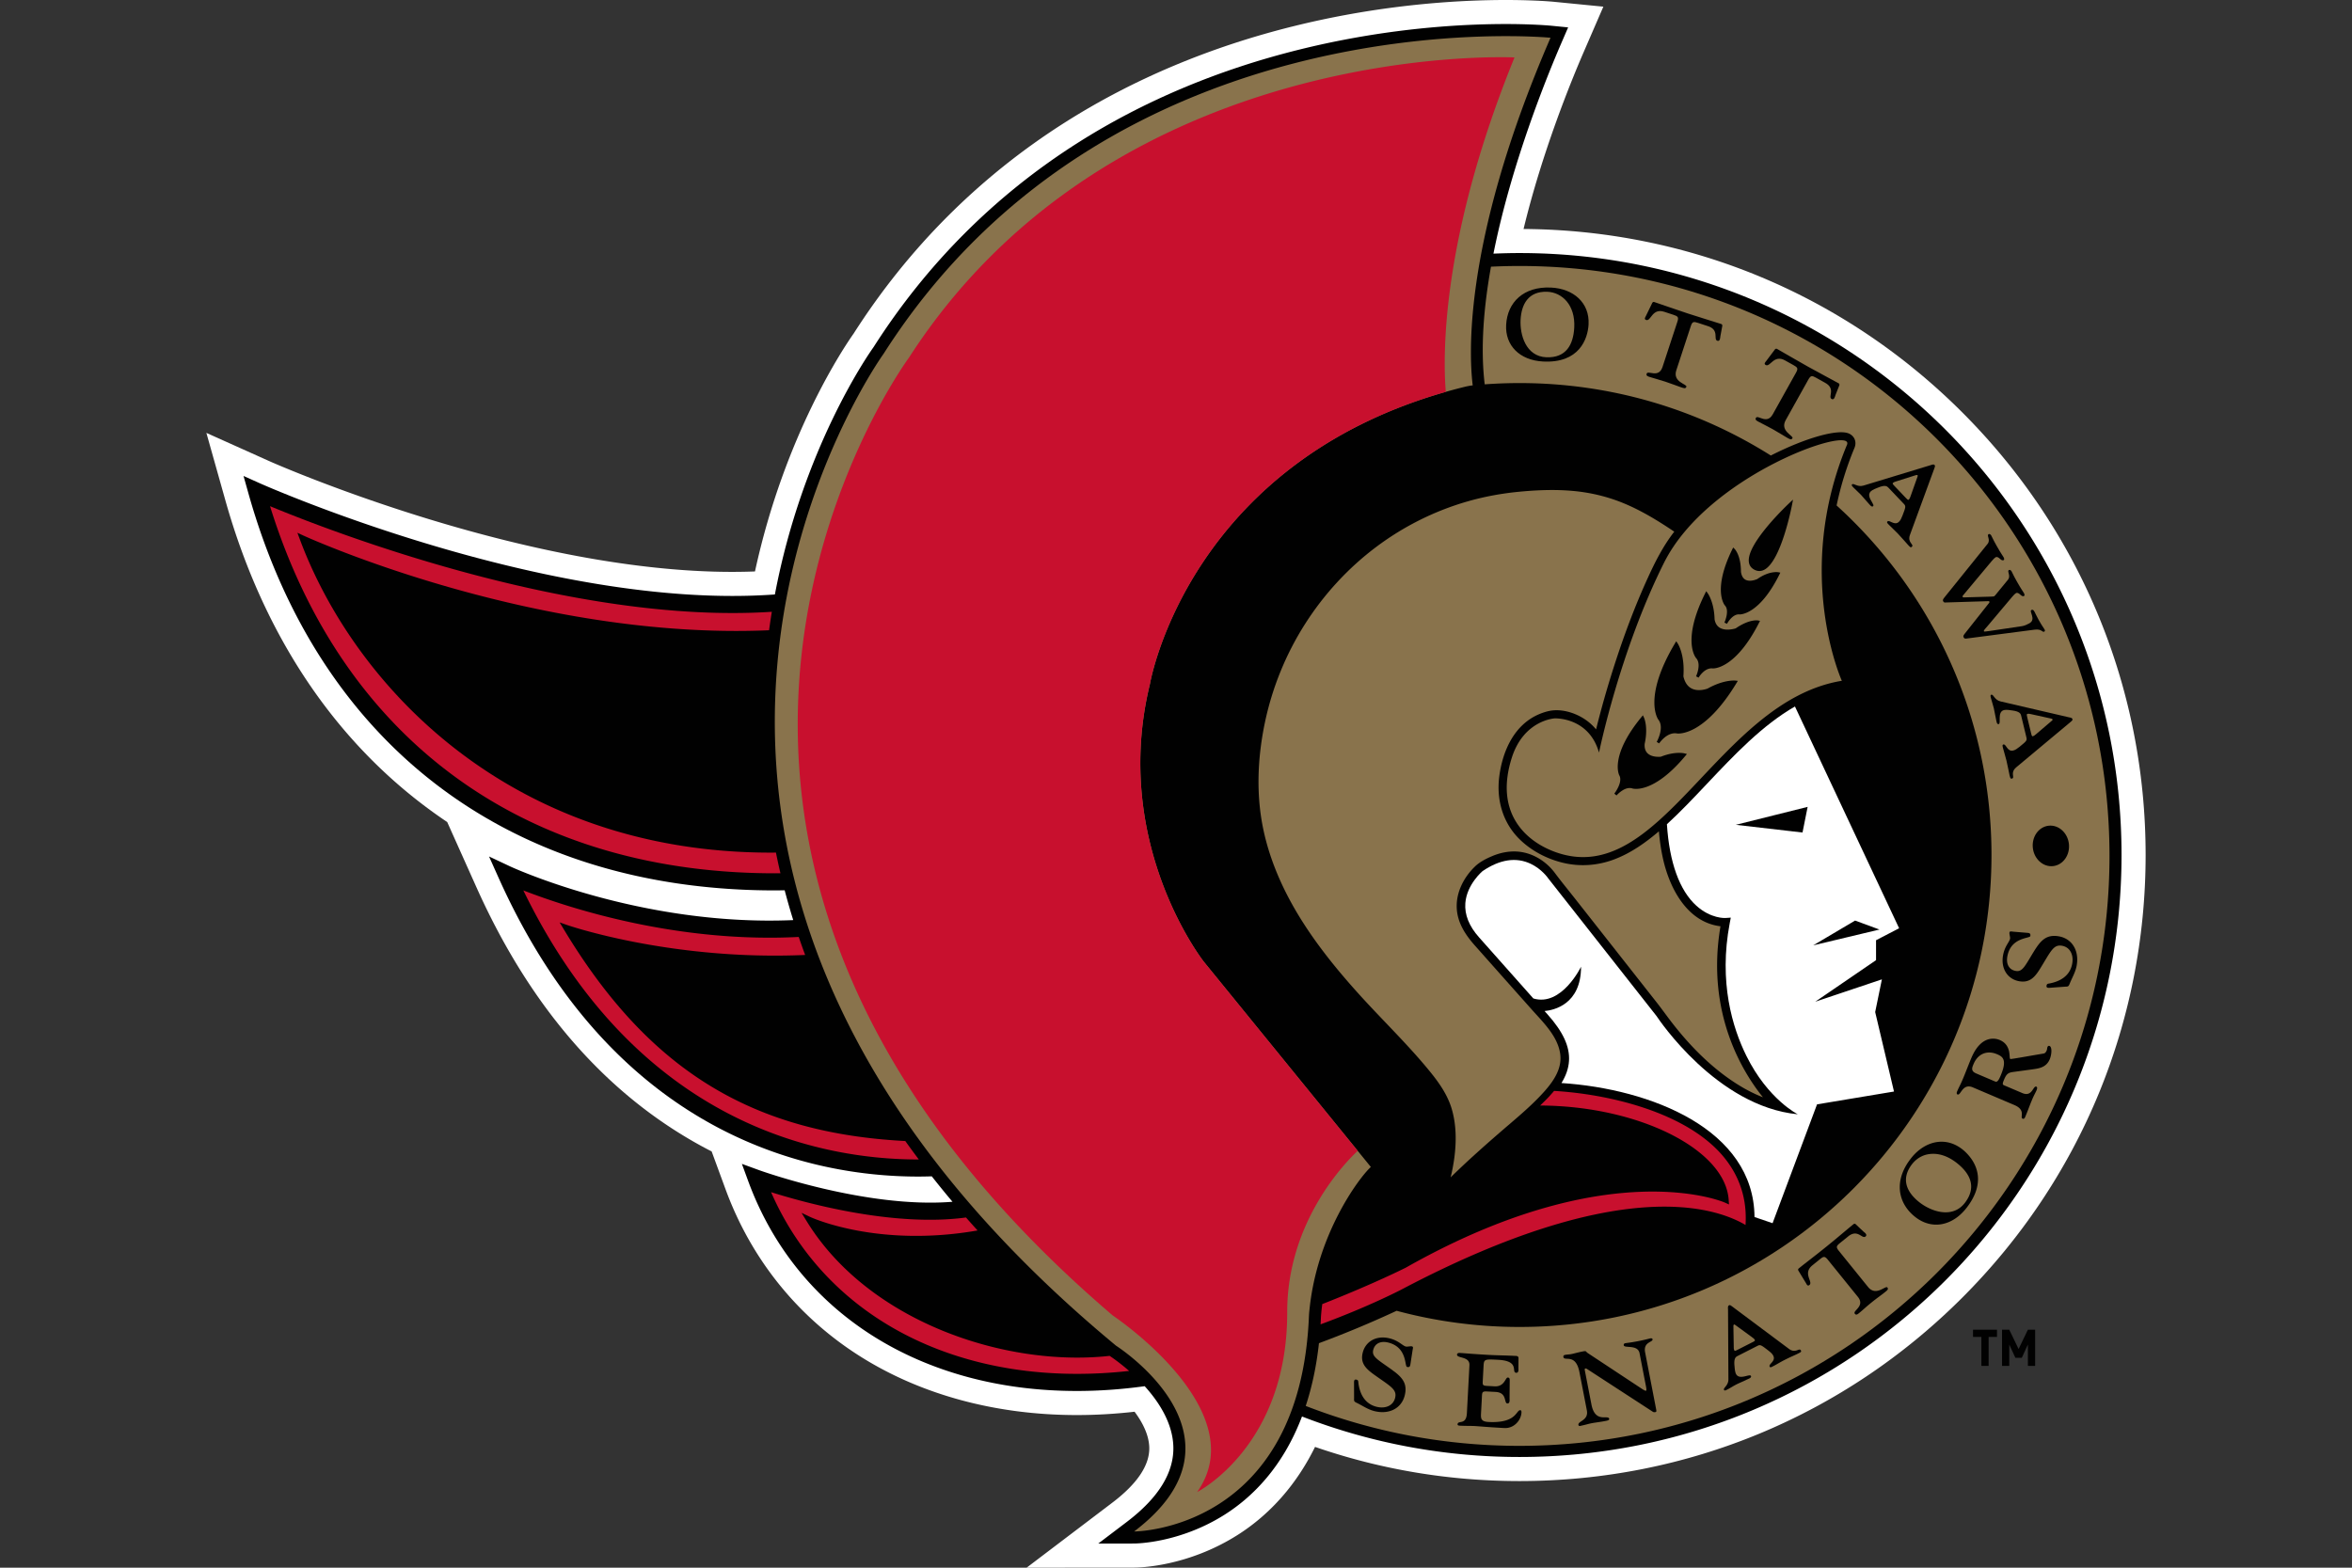
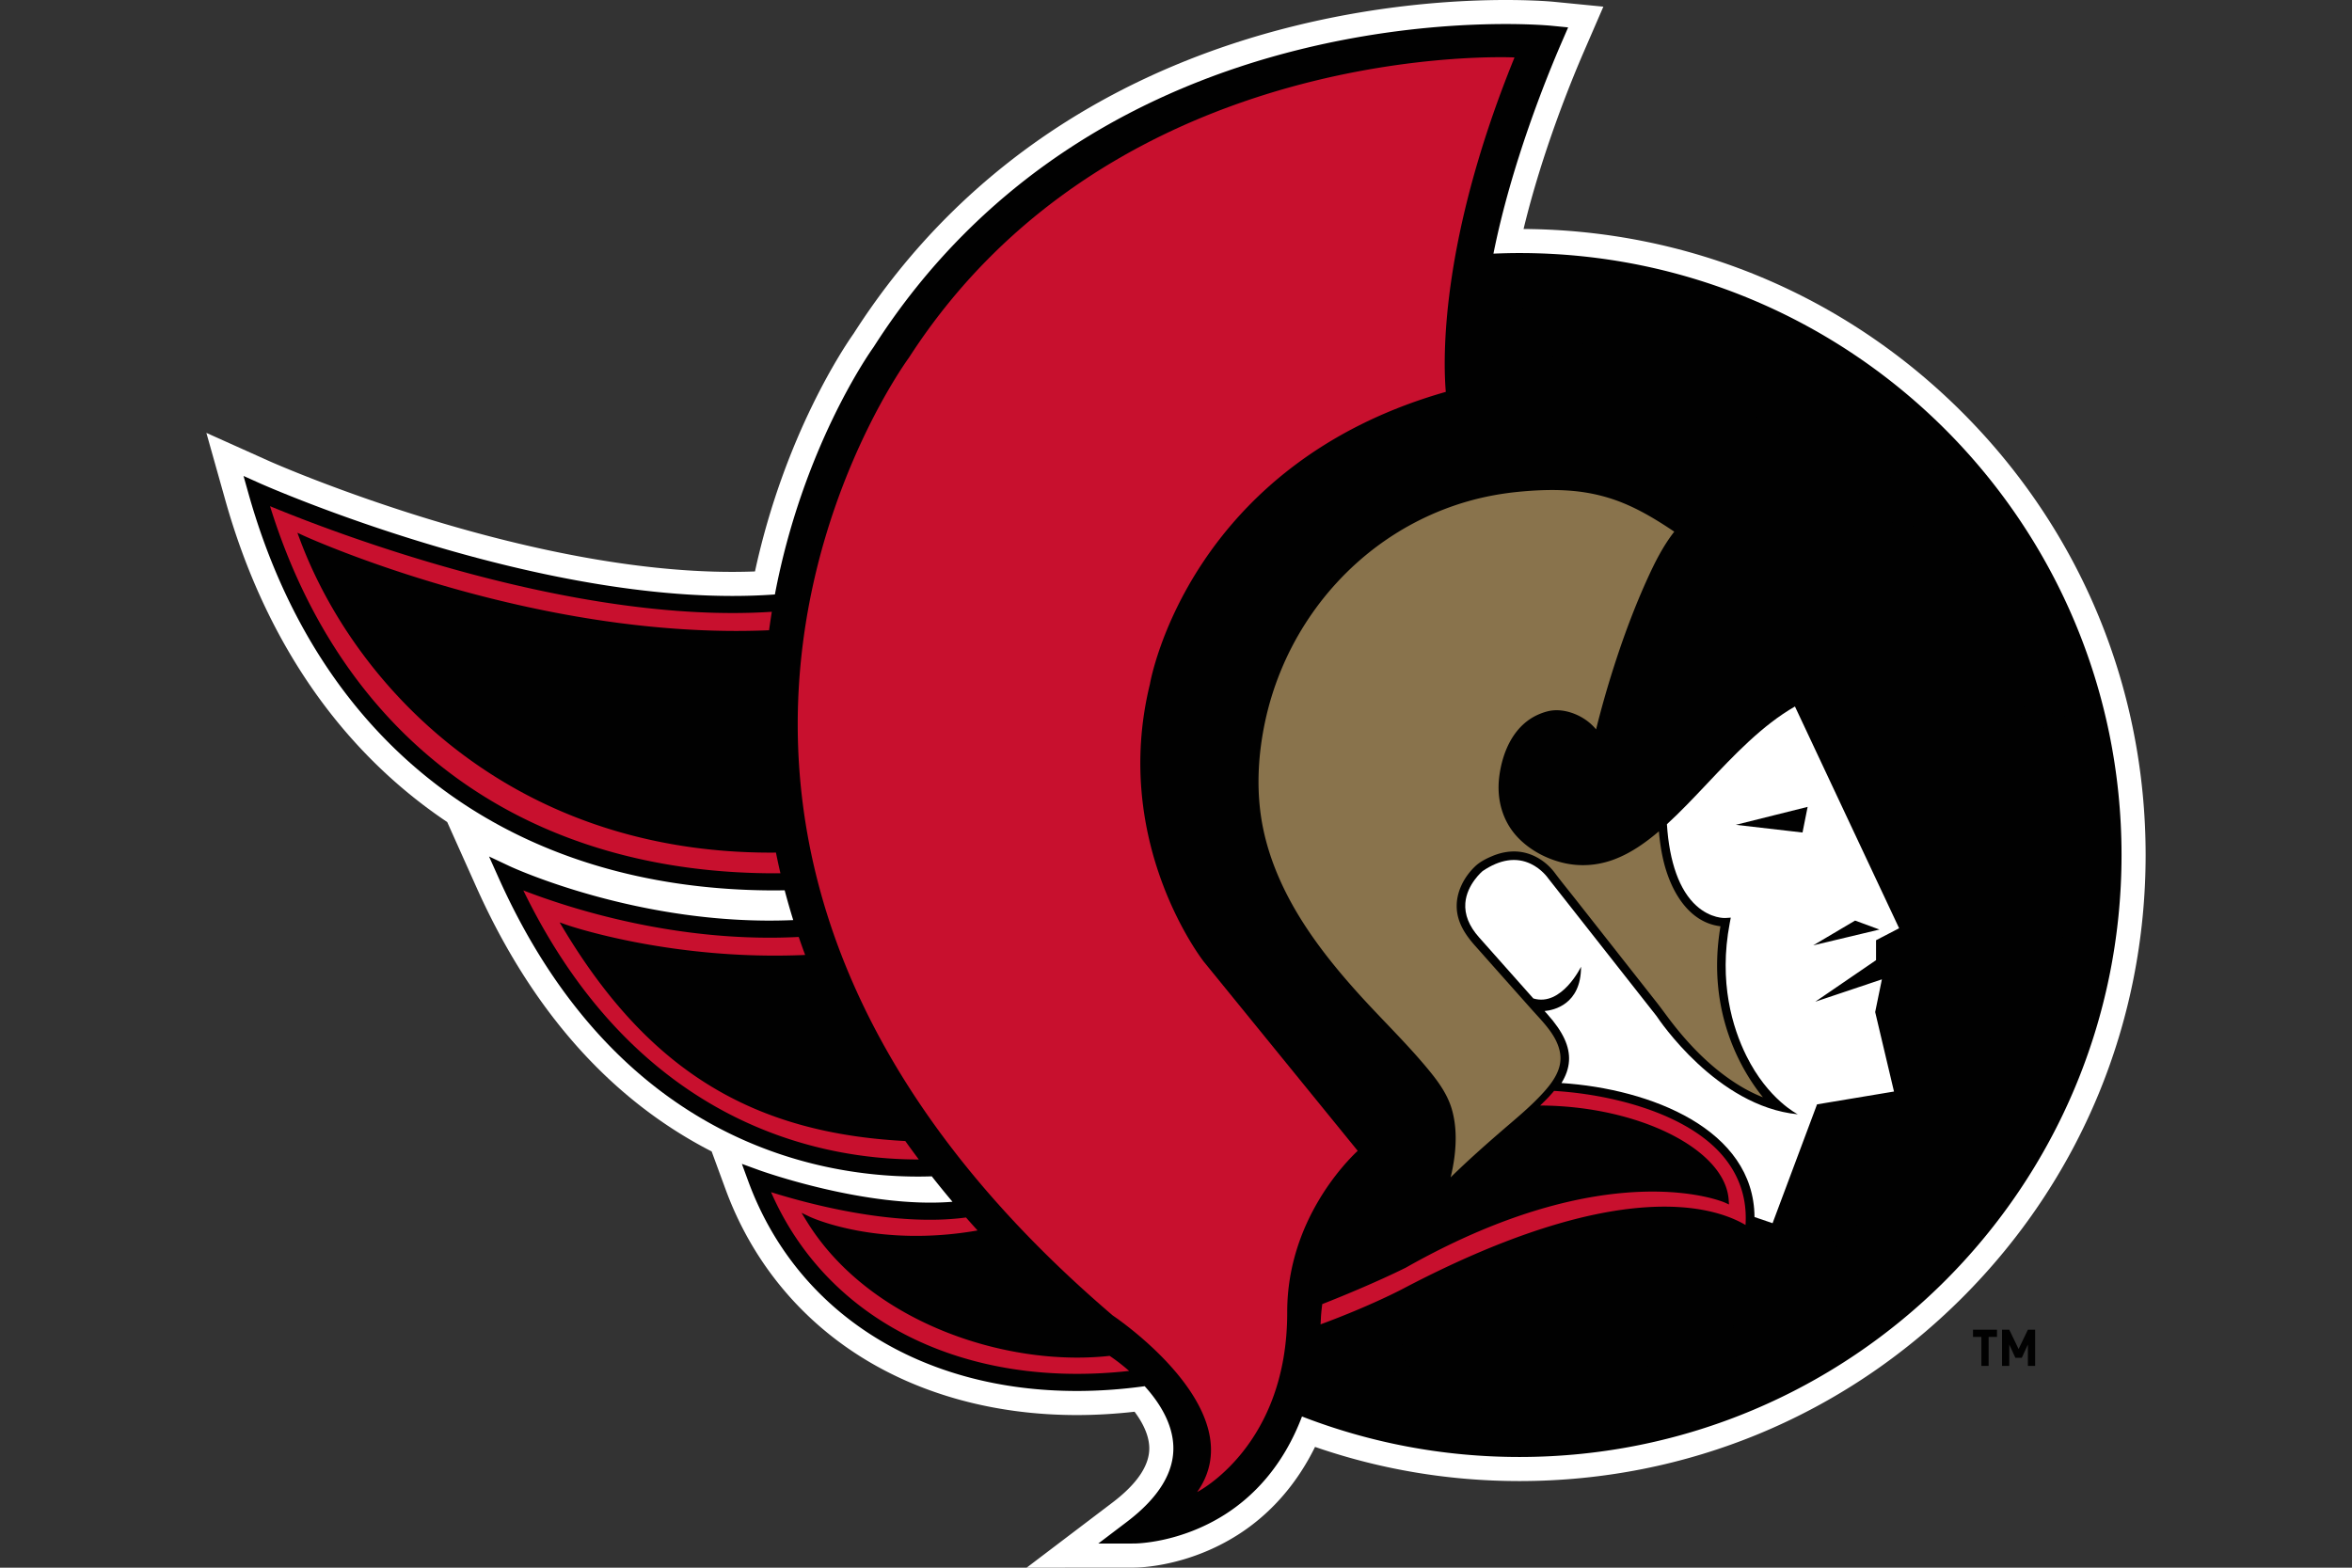
<svg xmlns="http://www.w3.org/2000/svg" viewBox="0 0 960 640" width="960" height="640" xml:space="preserve">
  <rect x="0" y="0" width="960" height="640" fill="#333333" stroke="none" />
  <path fill="#010101" d="M811.685 545.788v11.825h-2.957v-11.825h-3.423v-2.937h9.802v2.937h-3.422zm16.023 11.825V548.9l-2.49 5.428h-2.612l-2.49-5.428v8.713h-2.956V542.85h2.956l3.796 7.883 3.796-7.883h2.956v14.762h-2.956z" />
  <path fill="#FFF" d="m419.027 640 34.967-26.53c10.32-7.828 15.396-15.502 15.09-22.811-.217-5.186-2.953-10.248-5.992-14.326-7.973.902-15.882 1.357-23.582 1.357-33.115.001-63.765-8.332-88.636-24.1-25.348-16.07-44.262-39.584-54.7-67.997l-5.698-15.52a180.827 180.827 0 0 1-3.803-2.004c-39.26-21.308-70.275-56.903-92.185-105.8l-11.954-26.676c-42.982-28.833-74.263-73.47-90.578-131.44l-7.72-27.43 25.997 11.671c1.108.496 109.152 48.333 197.927 44.896 12.116-55.915 36.693-92.073 40.268-97.122 22.452-35.123 51.479-64.124 86.276-86.197 27.8-17.634 59.277-30.87 93.555-39.339C586.366-3.724 632.375.55 634.303.74l20.13 1.98-8.038 18.556c-5.14 11.87-16.944 40.771-24.532 72.205 67.642.43 131.166 26.974 179.044 74.852 48.273 48.273 74.858 112.455 74.858 180.723s-26.586 132.45-74.858 180.723-112.455 74.858-180.723 74.858c-28.628 0-56.648-4.687-83.434-13.944-7.44 15.157-18.226 27.465-31.572 35.928-20.41 12.942-40.08 13.34-42.255 13.343l-43.896.037z" />
  <path fill="#010101" d="M620.183 103.305c-3.556 0-7.09.092-10.61.242 7.335-36.774 21.911-72.579 27.802-86.18l2.68-6.185-6.71-.66c-1.858-.182-46.184-4.316-102.729 9.654-33.247 8.214-63.745 21.032-90.647 38.096-33.643 21.34-61.697 49.397-83.389 83.395-2.147 3.005-29 41.497-40.299 101.017-92.757 6.75-208.896-44.793-210.074-45.322l-6.811-3.058 2.022 7.187c29.082 103.331 107.168 162.022 214.93 162.015 1.296 0 2.615-.036 3.924-.053 1.07 4.07 2.234 8.127 3.495 12.171-62.479 2.69-115.094-21.703-115.636-21.958l-8.526-4.016 3.854 8.6c47.963 107.041 129.366 122.078 171.237 122.078 1.964 0 3.84-.034 5.624-.093a413.255 413.255 0 0 0 8.45 10.38c-35.048 2.877-78.424-12.72-78.896-12.895l-7.063-2.572 2.591 7.056c19.84 54.012 70.752 85.66 134.108 85.655 9 0 18.26-.646 27.712-1.95 5.82 6.43 11.288 14.906 11.684 24.339.448 10.716-5.934 21.164-18.97 31.054l-11.656 8.843 14.63-.013c.751 0 18.606-.148 37.004-11.814 11.027-6.992 23.597-19.154 31.515-40.043 27.53 10.668 57.456 16.531 88.755 16.531 135.724 0 245.75-110.026 245.75-245.75s-110.026-245.751-245.75-245.751z" />
-   <path fill="#89734C" d="M620.183 108.588c-3.896 0-7.768.101-11.619.284-2.978 16.62-4.327 33.227-2.576 47.87l.02.165c4.681-.34 9.407-.52 14.175-.52 37.717 0 72.895 10.847 102.604 29.578 13.966-7.13 27.442-11 31.917-8.953 2.304 1.055 3.215 3.467 2.216 5.866a130.128 130.128 0 0 0-7.284 23.478c38.831 35.247 63.216 86.125 63.216 142.7 0 106.407-86.26 192.668-192.669 192.668-17.345 0-34.15-2.306-50.138-6.603a427.66 427.66 0 0 1-31.693 13.228c-1.057 9.662-2.941 18.147-5.4 25.615 27.05 10.516 56.464 16.296 87.231 16.296 133.01 0 240.836-107.826 240.836-240.836S753.193 108.588 620.183 108.588z" />
  <path fill="#FFF" d="m768.12 399.818-27.194 9.127 24.805-16.965v-8.137l9.42-4.885-42.517-90.537c-13.314 7.635-24.752 19.743-35.93 31.576-5.484 5.806-10.865 11.5-16.33 16.491.999 15.589 5.136 27.066 12.039 33.285 5.896 5.313 11.717 5.005 11.78 4.997l2.25-.147-.421 2.215c-4.599 24.142 1.138 42.794 6.776 54.184 8.84 17.862 21.005 23.883 21.005 23.883-33.053-3.195-56.792-38.79-57.647-40.09l-44.238-56.24c-.098-.14-2.612-3.795-7.146-5.938-5.968-2.818-12.574-1.814-19.642 2.986v-.001c.012 0-6.418 5.347-7.027 13.043-.371 4.725 1.511 9.44 5.602 14.015.003.005 12.314 13.883 22.157 24.94 11.54 3.461 19.466-12.958 19.466-12.958 0 15.466-11.214 17.756-14.893 18.091l1.192 1.336c6.369 7.144 9.16 13.2 8.785 19.056-.2 3.115-1.27 6.052-3.08 8.999 36.44 2.385 78.556 18.886 78.795 54.706l7.374 2.51 18.15-48.51 31.409-5.236-7.678-32.453 2.738-13.343zm-32.4-59.949-27.223-3.14 29.313-7.33-2.09 10.47zm21.46 35.948 9.947 3.663-27.047 6.456 17.1-10.119z" />
  <g fill="#89734C">
    <path d="M702.238 378.148c-13.525-1.646-20.665-15.328-23.389-27.26-.864-3.784-1.413-7.64-1.752-11.504-5.52 4.7-11.584 8.983-18.423 11.527-6.692 2.489-13.88 2.984-20.828 1.29-6.666-1.625-13.065-4.996-17.91-9.89-6.723-6.787-9.198-16.074-7.974-25.442 1.364-10.432 6.166-21.136 16.409-25.375 1.854-.767 3.878-1.378 5.893-1.513 4.773-.32 9.889 1.559 13.656 4.398a20.782 20.782 0 0 1 3.537 3.389 400.145 400.145 0 0 1 7.41-26.002c3.846-11.97 8.237-23.785 13.43-35.24 3.11-6.86 6.436-13.504 11.077-19.476-6.58-4.433-13.397-8.618-20.754-11.643-6.557-2.697-13.473-4.336-20.53-4.982-7.33-.67-14.724-.374-22.041.328-7.064.677-14.053 1.948-20.88 3.895-13.415 3.826-26.084 10.14-37.255 18.49-11.535 8.623-21.45 19.382-29.19 31.523a121.605 121.605 0 0 0-16.465 40.437c-2.942 14.097-3.615 28.881-.713 43.038 2.69 13.118 8.22 25.482 15.256 36.826 6.765 10.907 14.883 20.906 23.454 30.434 9.161 10.186 19.081 19.713 27.88 30.219 4.294 5.126 8.49 10.593 10.407 17.095 1.908 6.469 1.93 13.39 1.05 20.03a74.119 74.119 0 0 1-1.498 7.913c6.467-6.35 13.233-12.379 20.076-18.32 6.319-5.486 12.966-10.82 18.503-17.126 3.634-4.138 6.977-9.214 6.142-14.98-1.044-7.218-6.87-12.773-11.495-17.965a19566.778 19566.778 0 0 1-23.304-26.226c-3.937-4.436-7.24-9.452-7.44-15.578-.204-6.316 2.94-12.33 7.393-16.656 1.992-1.936 4.608-3.261 7.146-4.325 3.753-1.574 7.86-2.29 11.903-1.633 5.44.883 10.334 4.137 13.608 8.52 2.669 3.573 5.512 7.027 8.269 10.531l17.89 22.746 15.326 19.484c2.237 2.843 4.311 5.791 6.532 8.644 7.644 9.818 16.728 18.941 27.4 25.441 3.031 1.847 6.209 3.468 9.523 4.746-7.956-9.82-23.395-34.18-17.329-69.808-2.677-.326 0 0 0 0z" />
-     <path d="M679.18 229.764c-18.146 36.295-26.523 77.475-26.523 77.475-4.186-14.656-18.147-13.958-18.147-13.958s-12.563.696-17.448 16.053c-7.096 22.302 5.418 33.925 17.449 38.386 43.277 16.056 66.308-61.42 117.26-69.794 0 0-19.795-43.786 2.095-96.322 3.492-8.375-56.54 11.865-74.686 48.16zm8.776 78.757c-13.016 15.643-21.28 13.482-21.621 13.38-3.112-1.103-6.497 2.795-6.533 2.835l-.897-.739c.038-.047 3.64-4.711 2.012-7.5-.179-.35-3.85-8.062 9.074-23.776l.575-.698.396.812c.078.157 1.858 3.918.33 10.84-.133 1.652.27 2.982 1.206 3.876 1.885 1.803 5.372 1.375 5.406 1.372 5.908-2.34 9.604-1.379 9.756-1.334l.873.237-.577.695zm20.89-29.79c-13.22 21.88-23.852 20.77-24.302 20.71-4.12-.787-7.31 3.997-7.343 4.045l-.994-.605c.034-.058 3.278-5.853.654-9.103-.282-.393-6.266-9.241 6.843-31.21l.464-.775.515.742c.125.183 3.08 4.563 2.417 13.576.553 2.41 1.662 4.066 3.291 4.925 2.895 1.526 6.553.084 6.589.069 6.707-3.751 11.249-3.276 11.437-3.253l.897.104-.467.775zm9.18-24.587c-9.652 19.04-18.566 18.772-18.978 18.737-3.369-.392-5.722 3.716-5.746 3.758l-1.037-.53c.025-.049 2.326-4.996-.004-7.48-.264-.316-5.816-7.34 3.732-26.427l.423-.847.564.76c.107.147 2.67 3.676 2.847 10.714.278 1.61.994 2.771 2.127 3.45 2.39 1.433 5.946.42 6.494.248 5.662-3.88 9.033-3.25 9.174-3.216l.748.153-.345.68zm8.298-19.691c-8.207 16.559-15.995 16.393-16.318 16.375-2.912-.308-5.095 3.807-5.117 3.847l-1.043-.511c.022-.048 2.207-4.888.206-6.98-.235-.275-5.113-6.337 3.01-22.945l.354-.725.576.566c.105.103 2.574 2.608 2.596 9.317.213 1.596.833 2.72 1.838 3.265 1.847 1.005 4.491-.12 4.852-.278 4.927-3.458 8.493-2.79 8.638-2.76l.744.15-.336.679zm5.194-28.743c-.182.965-4.543 23.676-11.601 26.982a4.257 4.257 0 0 1-1.813.422c-.72 0-1.44-.2-2.152-.597-1.249-.695-1.968-1.75-2.135-3.136-.93-7.628 16.01-23.53 16.733-24.204l1.297-1.21-.33 1.743zM534.276 536.98c2.508-32.611 20.828-56.648 25.258-60.564l-68.139-83.755c-.387-.486-37.924-48.471-22.04-113.386.132-.836 16.301-93.744 128.658-121.4a25.695 25.695 0 0 1 3.094-.548c-.989-8.276-5.759-55.295 31.758-141.913 0 0-178.781-17.581-272.213 129.01 0 0-147.37 204.142 94.868 404.942 0 0 58.473 37.094 7.386 75.852 0 0 67.878-.056 71.37-88.238.033-.834.091-1.649.146-2.466l-.146 2.466z" />
  </g>
  <g fill="#C8102E">
    <path d="M314.725 486.697c22.944 52.563 78.867 80.447 146.14 72.976-4.316-3.78-7.751-6.011-7.962-6.147-42.381 4.69-98.415-13.855-123.695-55.049l-2.052-3.345 3.544 1.686c.28.13 27.349 12.678 68.307 5.51a445.634 445.634 0 0 1-4.719-5.294c-29.247 3.937-64.56-5.619-79.563-10.337zM375.024 473.347a383.772 383.772 0 0 1-5.515-7.528c-63.112-3.278-105.04-29.387-139.433-86.498l-1.666-2.766 3.048 1.068c.432.153 42.476 14.647 97.176 12.234a291.45 291.45 0 0 1-2.625-7.355c-50.189 2.593-94.47-12.031-112.395-18.996 46.845 96.338 122.347 109.92 161.41 109.841zM110.223 206.652c29.894 96.366 105.27 150.632 208.324 149.86a274.027 274.027 0 0 1-1.835-8.448c-.717.006-1.437.014-2.147.014-106.574 0-170.027-68.34-192.194-127.934l-.984-2.646 2.562 1.186c.942.435 93.753 42.74 189.96 38.61.348-2.54.715-5.059 1.12-7.534-81.073 5.273-178.408-32.186-204.806-43.108zM704.166 473.073c-14.557-18.493-46.396-26.332-69.845-27.717-.958 1.13-2.084 2.402-3.173 3.493-.52.517-1.41 1.397-2.505 2.473 39.901.153 75.503 17.766 76.935 38.454l.135 1.938-1.773-.797c-.464-.21-47.296-20.324-130.14 26.598-.181.093-13.143 6.64-34.1 14.873a95.11 95.11 0 0 0-.516 4.879c-.046 1.149-.112 2.27-.18 3.391 20.19-7.427 33.31-14.363 33.455-14.44 87.706-46.138 126.927-33.843 140.003-26.127.658-10.105-2.122-19.174-8.296-27.018z" />
    <path d="m554.17 469.821-62.775-77.16c-.387-.486-37.91-48.453-22.048-113.35a.847.847 0 0 0 .013-.065c.341-2.007 16.274-89.513 120.762-119.263-1.172-14.001-2.18-62.232 28.046-136.53 0 0-162.921-8.171-247.203 122.611 0 0-144.887 196.104 83.235 390.987 0 0 58.048 38.648 34.433 72.066 0 0 36.839-18.585 36.761-73.407-.053-37.2 24.13-61.555 28.775-65.889z" />
  </g>
  <path fill-rule="evenodd" clip-rule="evenodd" fill="#010101" d="M840.38 382.256c-5.238-.927-7.553 1.804-10.364 6.402-3.529 5.758-4.518 8.207-7.276 7.717-2.767-.49-3.962-2.846-3.42-5.895 1.405-7.942 9.196-7.28 9.383-8.336.18-1.019-.29-1.247-1.213-1.314l-5.614-.468c-.967-.079-1.558-.327-1.684.367-.103.6.35 1.871.242 2.471-.246 1.388-2.194 3.04-2.866 6.826-.957 5.404 1.85 9.716 6.591 10.553 4.334.768 6.425-1.672 8.695-5.368 4.245-6.915 5.296-9.73 8.798-9.11 3.3.585 4.79 3.708 4.15 7.312-.904 5.125-5.166 7.325-9.389 8.097-.568.09-.953.119-1.083.858-.206 1.155 1.07.904 1.674.868l5.902-.432c1.03-.053 1.352.052 1.804-1.063 1.012-2.581 2.418-4.762 2.919-7.58 1.07-6.047-1.849-10.952-7.249-11.905zM836.534 426.997c-.309-.127-.649.032-.815.419-.183.432-.138.963-.322 1.395-.143.344-.492 1.164-1.276 1.291-6.179 1.039-13.324 2.335-13.557 2.234-.385-.163-.197-1.562-.55-3.19-.395-1.643-1.286-3.503-3.753-4.553-1.773-.754-7.575-2.203-11.596 7.249-1.231 2.894-2.324 5.894-3.555 8.784-1.16 2.722-1.46 2.997-2.301 4.983-.224.52-.215 1.032.174 1.196 1.384.59 1.962-4.721 6.278-2.881l16.955 7.213c4.858 2.061 2.095 5.02 3.331 5.543.77.326 1.039-.627 1.24-1.104.918-2.158 1.684-4.381 2.673-6.712.77-1.813 1.424-2.912 1.737-3.644.421-.996.336-1.437-.008-1.585-1.393-.591-1.626 4.356-5.75 2.604l-6.666-2.837c-1.352-.578-1.728-.432-.757-2.718.918-2.158 1.599-2.79 3.712-3.058l7.634-1.036c2.803-.39 5.82-.737 7.267-4.148.734-1.722 1.1-4.934-.095-5.445zm-19.923 12.07c-.551 1.295-1.232 2.889-2.194 2.481l-7.786-3.313c-2.31-.98-1.742-2.321-1.062-3.917 1.854-4.357 5.736-5.561 9.51-3.958 2.275.97 4.32 2.144 1.532 8.708zM803.362 471.495h-.002a17.388 17.388 0 0 0-2.447-2.326c-6.445-5.046-14.227-3.59-19.765 2.353h-.006c-.47.53-.918 1.067-1.353 1.63-6.84 8.88-5.247 18.05 1.98 23.702 6.693 5.24 15.048 3.736 20.859-3.69 7.63-9.75 4.616-17.308.734-21.67zm-1.316 19.49c-5.073 6.689-13.79 3.62-18.603-.146-4.782-3.741-7.89-9.152-3.103-15.47 1.375-1.808 3.268-3.2 5.48-3.872 2.006-.578 4.276-.636 6.658.013 2.006.553 4.088 1.606 6.165 3.233 5.476 4.285 8.274 9.81 3.403 16.241z" />
  <path fill="#010101" d="m762.467 525.397-11.9-14.72c-.718-.886-.95-1.415-.75-1.932h.001c.157-.393.569-.776 1.21-1.298l3.102-2.505c4.088-3.521 5.847 1.037 7.302-.145.95-.764-.479-1.708-.868-2.04l-2.82-2.673c-.3-.3-.673-.754-1.219-.313-3.344 2.708-5.664 4.79-10.83 8.974l-.224.182c-5.328 4.305-7.876 6.15-11.27 8.894-.546.441-.179.896.05 1.254l2.892 4.766c.269.488.631 1.379 1.397.759 1.643-1.326-2.901-4.706 1.218-8.042l3.062-2.478c1.5-1.208 1.992-1.338 3.255.224l12.219 15.109c3.134 3.877-2.252 5.648-1.223 6.915.578.718 1.17.184 1.827-.35 1.46-1.177 2.557-2.28 5.001-4.257 2.445-1.977 3.752-2.816 5.212-3.998 1.06-.855 1.867-1.346 1.236-2.127-.74-.913-4.643 3.808-7.88-.2zM730.217 550.693l-18.787-14.027-4.114-3.078c-1.115-.84-1.236-.871-1.617-.68-.542.272-.39 1.09-.376 1.835l.01 1.923.125 23.266.017 3.157c.018 2.623-2.23 3.48-1.79 4.34.246.486.877.068 1.464-.228 1.208-.618 2.345-1.381 3.6-2.021 1.338-.676 2.668-1.17 4.006-1.85.878-.445 2.31-.841 1.908-1.627-.51-1.007-4.724 1.887-6.09-.8-.143-.281-.246-.626-.326-1h-.004c-.175-.847-.234-1.786-.292-2.397-.29-2.951.51-3.546 1.223-3.909l8.234-4.19c1.087-.55 1.486-.285 4.347 1.927.971.772 1.607 1.296 2.024 2.117 1.16 2.277-2.015 3.376-1.469 4.458.269.524.77.172 1.527-.209 1.209-.617 2.682-1.553 4.522-2.489 2.758-1.406 3.962-1.827 5.471-2.595 1.124-.573 1.54-.691 1.218-1.323-.627-1.231-2.145 1.373-4.831-.6zm-15.129-2.639-5.686 2.89c-.752.38-1.316.716-1.509.345-.264-.524-.224-1.063-.242-1.619l-.138-8.242c0-.513.147-.636.232-.68.206-.106.08-.043.484.129l6.863 5.012c.44.343.9.623 1.165 1.147.188.371-.417.635-1.169 1.018zM675.943 575.15l-2.946-15.218-1.518-7.849c-.837-4.316 3.269-4.085 3.032-5.32-.023-.124-.104-.531-.981-.363-.412.08-1.992.552-4.894 1.117-3.178.613-4.544.71-5.283.85-.595.117-.654.553-.6.84.264 1.359 5.74-.468 6.46 3.273l1.442 7.452 1.21 6.24c.196 1.025.2 1.54-.077 1.593-.273.05-.922-.335-1.63-.794l-10.655-7.039-11.368-7.508c-.98-.622-.484-1.016-1.957-.732-2.44.474-3.609.868-4.804 1.101-.873.168-1.737.164-2.61.336-.55.105-.716.477-.65.848.381 1.95 4.921-1.616 6.502 5.937.018.067.036.153.049.237l3.027 15.624c.81 4.193-3.752 4.312-3.434 5.957.134.696 1.016.313 1.522.213 1.244-.24 2.458-.645 3.927-.932 1.616-.309 3.21-.45 5.466-.886.6-.112 1.76-.296 1.648-.871-.372-1.932-5.727 2.003-7.258-5.89l-2.605-13.454-.1-.504c-.07-.371-.035-.676.242-.732.233-.04.547.11.932.379l1.352.877 24.938 16.212c.385.27.663.468 1.308.345.55-.107.488-.434.313-1.339zM620.543 575.703c-1.78-.089-1.414 5.423-13.03 4.805-3.372-.182-3.106-1.677-2.969-4.267l.287-5.353c.125-2.426-.032-2.942 2.122-2.823l3.465.181c4.872.26 3.322 4.623 4.822 4.704 1.124.06.923-1.462.905-2.008l.067-7.462c.016-1.13-.502-1.072-.833-1.09-.936-.051-1.28 3.79-5.31 3.575l-2.95-.159c-2.016-.103-1.998-.398-1.903-2.198l.196-3.676.117-2.178c.152-2.886.34-2.917 6.008-2.613 7.347.392 6.139 3.564 6.609 4.804h.01c.11.29.306.469.709.49.439.023.673-.19.794-.494l-.613-.004.613-.005c.175-.428.117-1.05.105-1.377l.034-4.15c.018-.376-.286-.813-.895-.844-4.12-.22-7.364-.224-10.69-.401-7.164-.38-10.528-.732-12.449-.83-.656-.039-1.048.282-1.066.653-.094 1.672 5.272.618 5.073 4.381l-.136 2.568-.905 17.002c-.27 5.104-3.71 2.655-3.812 4.576-.014.255.255.477.864.51 2.579.137 4.553.072 6.004.15 2.341.128 5.144.441 12.263.822 3.842.204 6.785-3.076 6.962-6.34.04-.794-.282-.935-.467-.949zM576.293 549.648c-.59-.15-1.892.217-2.483.067-1.366-.34-2.88-2.402-6.61-3.333-5.326-1.337-9.818 1.166-10.987 5.838-.88 3.517.52 5.666 3.015 7.726h.018c.527.45 1.101.88 1.715 1.316 6.605 4.717 9.338 5.964 8.475 9.416-.814 3.255-4.03 4.517-7.58 3.63-5.05-1.262-6.948-5.665-7.426-9.928-.05-.577-.05-.964-.778-1.146-1.139-.287-.979 1.005-.983 1.61l.018 5.92c-.016 1.033-.144 1.346.933 1.872 2.506 1.192 4.583 2.745 7.36 3.441 5.959 1.489 11.05-1.077 12.382-6.398 1.147-4.596-.76-7.08-4.29-9.776h-.037a25.181 25.181 0 0 0-1.34-1.012c-5.498-3.922-7.867-5.077-7.187-7.797.68-2.722 3.113-3.754 6.118-3.004 7.827 1.958 6.618 9.686 7.666 9.946 1 .25 1.258-.2 1.39-1.117l.86-5.568c.144-.958.433-1.535-.249-1.703z" />
  <path fill-rule="evenodd" clip-rule="evenodd" fill="#010101" d="M836.185 337.093c-4.056.443-6.953 4.507-6.456 9.051.497 4.544 4.208 7.885 8.265 7.44 4.061-.446 6.958-4.514 6.46-9.058-.5-4.545-4.212-7.878-8.269-7.433z" />
  <path fill="#010101" d="M845.892 293.565c-.143-.59-.972-.633-1.702-.794l-27.607-6.416c-2.551-.59-2.87-2.973-3.805-2.747-.533.127-.273.837-.121 1.475.322 1.323.802 2.606 1.133 3.974.353 1.46.519 2.865.868 4.325.233.958.287 2.438 1.147 2.232 1.096-.264-.744-5.03 2.189-5.74.976-.233 2.556.06 3.447.181 2.937.403 3.332 1.32 3.52 2.096l2.166 8.983c.287 1.184-.067 1.511-2.878 3.781-.981.766-1.635 1.263-2.53 1.48-2.485.598-2.816-2.747-3.998-2.463-.569.14-.345.71-.148 1.532.318 1.32.89 2.97 1.375 4.974.725 3.011.86 4.283 1.253 5.924.045.171.076.328.112.47.243.889.35 1.182.938 1.014.5-.144.49-.513.413-1.043h.001c-.09-.849-.34-2.163 1.245-3.508l21.943-18.32c1.08-.886 1.138-.998 1.039-1.41zm-8.341.616-6.465 5.514c-.435.347-.815.73-1.384.864-.407.098-.52-.549-.72-1.37l-1.496-6.2c-.197-.82-.39-1.45.018-1.546.569-.139 1.083.027 1.625.134l8.055 1.775c.501.121.586.292.609.386.053.226.022.09-.242.443zM834.43 257.843c.403-.228.206-.656.023-.983-.466-.815-.797-1.06-2.324-3.752-.739-1.305-1.496-2.98-1.75-3.429-.462-.815-.834-.875-1.273-.627-.985.56 2.056 3.797-.747 5.386-.766.435-2.015 1.035-3.036 1.182l-13.14 1.955c-1.483.192-2.31.34-2.405.177-.233-.408.6-1.149 1.41-2.096l10.065-11.96c.725-.845 1.218-1.34 1.545-1.523 1.312-.746 2.207 1.766 3.335 1.126.399-.226.148-.84-.057-1.207-.372-.653-.865-1.182-2.902-4.773-1.433-2.53-1.75-3.429-2.122-4.08-.162-.285-.631-.775-1.066-.524-.949.535.91 2.285-.407 3.95l-4.128 5.036c-.466.532-1.12 1.5-1.487 1.705-.25.146-1.083.13-1.826.173l-10.518.304c-.188 0-.443-.018-.577-.264-.139-.244.264-.636.694-1.148l11.21-13.423c.726-.844 1.219-1.337 1.545-1.522 1.312-.744 2.203 1.766 3.336 1.128.398-.226.148-.842-.062-1.21-.368-.65-.86-1.181-2.897-4.77-1.433-2.53-1.75-3.43-2.123-4.08-.16-.287-.63-.775-1.07-.529-.944.54.913 2.288-.403 3.951l-17.605 21.85c-.613.779-.814 1.107-.514 1.638.277.49.59.528 1.218.445l17.179-.526c.13-.02.322-.022.434.182.094.165.067.286-.067.474l-9.895 12.514c-.618.78-.815 1.108-.515 1.639.278.49.587.528 1.214.443l27.79-3.629c3.018-.365 3.045 1.292 3.918.797zM787.727 189.983l-27.114 8.247c-2.507.766-3.971-1.14-4.674-.476-.39.374.183.862.636 1.338.94.985 2 1.856 2.968 2.875.985 1.04 1.804 2.122 2.78 3.163h.005c.043.054.086.1.13.145.68.717 1.468 1.97 2.108 1.366.282-.269-.009-.826-.416-1.527h-.006c-.775-1.34-1.978-3.18-.55-4.538.726-.694 2.24-1.226 3.077-1.569 2.744-1.121 3.546-.521 4.092.056l5.767 6.062.6.634c.841.882.698 1.34-.6 4.715-.466 1.15-.784 1.91-1.451 2.543-1.854 1.761-3.815-.97-4.692-.132-.426.403.053.79.635 1.399.936.987 2.257 2.129 3.676 3.622 2.136 2.245 2.884 3.277 4.048 4.502.873.918 1.106 1.28 1.62.79 1-.951-1.93-1.663-.805-4.798l4.866-13.275 4.975-13.564c.492-1.307.488-1.432.196-1.739-.415-.441-1.154-.063-1.87.161zm-14.354 8.54c-.582-.613-1.065-1.058-.76-1.347.424-.403.948-.517 1.477-.694l7.857-2.492c.497-.147.658-.04.721.027.161.173.063.07.018.504l-2.843 8.01c-.202.517-.345 1.039-.77 1.444-.3.289-.726-.22-1.303-.83l-4.397-4.621zM747.589 162.88c1.07.594 1.413-1.083 1.574-1.567l1.43-3.616c.162-.387.447-.899-.169-1.241-3.807-2.128-6.631-3.514-12.611-6.853-5.975-3.337-8.64-5.015-12.448-7.142-.616-.345-.901.168-1.146.512l-3.347 4.46c-.347.43-1.045 1.098-.183 1.577 1.843 1.03 3.289-4.446 7.912-1.863l3.441 1.92c1.682.937 1.988 1.35 1.007 3.103l-9.473 16.968c-2.424 4.351-6.076.012-6.869 1.438-.452.804.268 1.158 1.005 1.569 1.635.913 3.069 1.522 5.815 3.054 2.743 1.532 4.014 2.433 5.65 3.348 1.19.663 1.944 1.23 2.436.352.57-1.023-5.264-2.89-2.753-7.386l9.228-16.53c.981-1.754 1.49-1.707 3.172-.77l3.478 1.943c4.792 2.483 1.215 5.808 2.85 6.724zM702.508 132.262c-4.145-1.36-7.179-2.182-13.686-4.316-6.508-2.137-9.438-3.276-13.584-4.637-.667-.22-.85.337-1.026.72l-2.44 5.019c-.255.488-.811 1.275.126 1.581 2.006.66 2.379-4.992 7.415-3.338l3.743 1.23c1.824.599 2.207.944 1.58 2.854l-6.064 18.461c-1.551 4.733-5.96 1.17-6.469 2.724-.286.874.484 1.083 1.284 1.348 1.782.585 3.307.908 6.291 1.889 2.985.979 4.403 1.622 6.185 2.208 1.293.424 2.146.835 2.46-.12.367-1.113-5.72-1.833-4.11-6.725l5.903-17.985c.626-1.91 1.134-1.963 2.963-1.36l3.788 1.241c5.177 1.523 2.303 5.472 4.086 6.057 1.16.38 1.175-1.333 1.244-1.839l.71-3.82c.09-.416.269-.971-.399-1.192zM633.074 117.398c-11.197-.539-17.81 6.015-18.32 15.172-.471 8.488 5.54 14.484 14.955 15.007 14.936.83 18.361-9.256 18.687-15.109.49-8.865-6.185-14.647-15.322-15.07zm9.472 16.38c-.384 6.94-3.32 12.399-11.383 12.077-8.388-.34-10.855-9.244-10.515-15.349.338-6.06 2.999-11.702 10.918-11.389 6.047.252 11.49 5.422 10.98 14.661z" />
</svg>